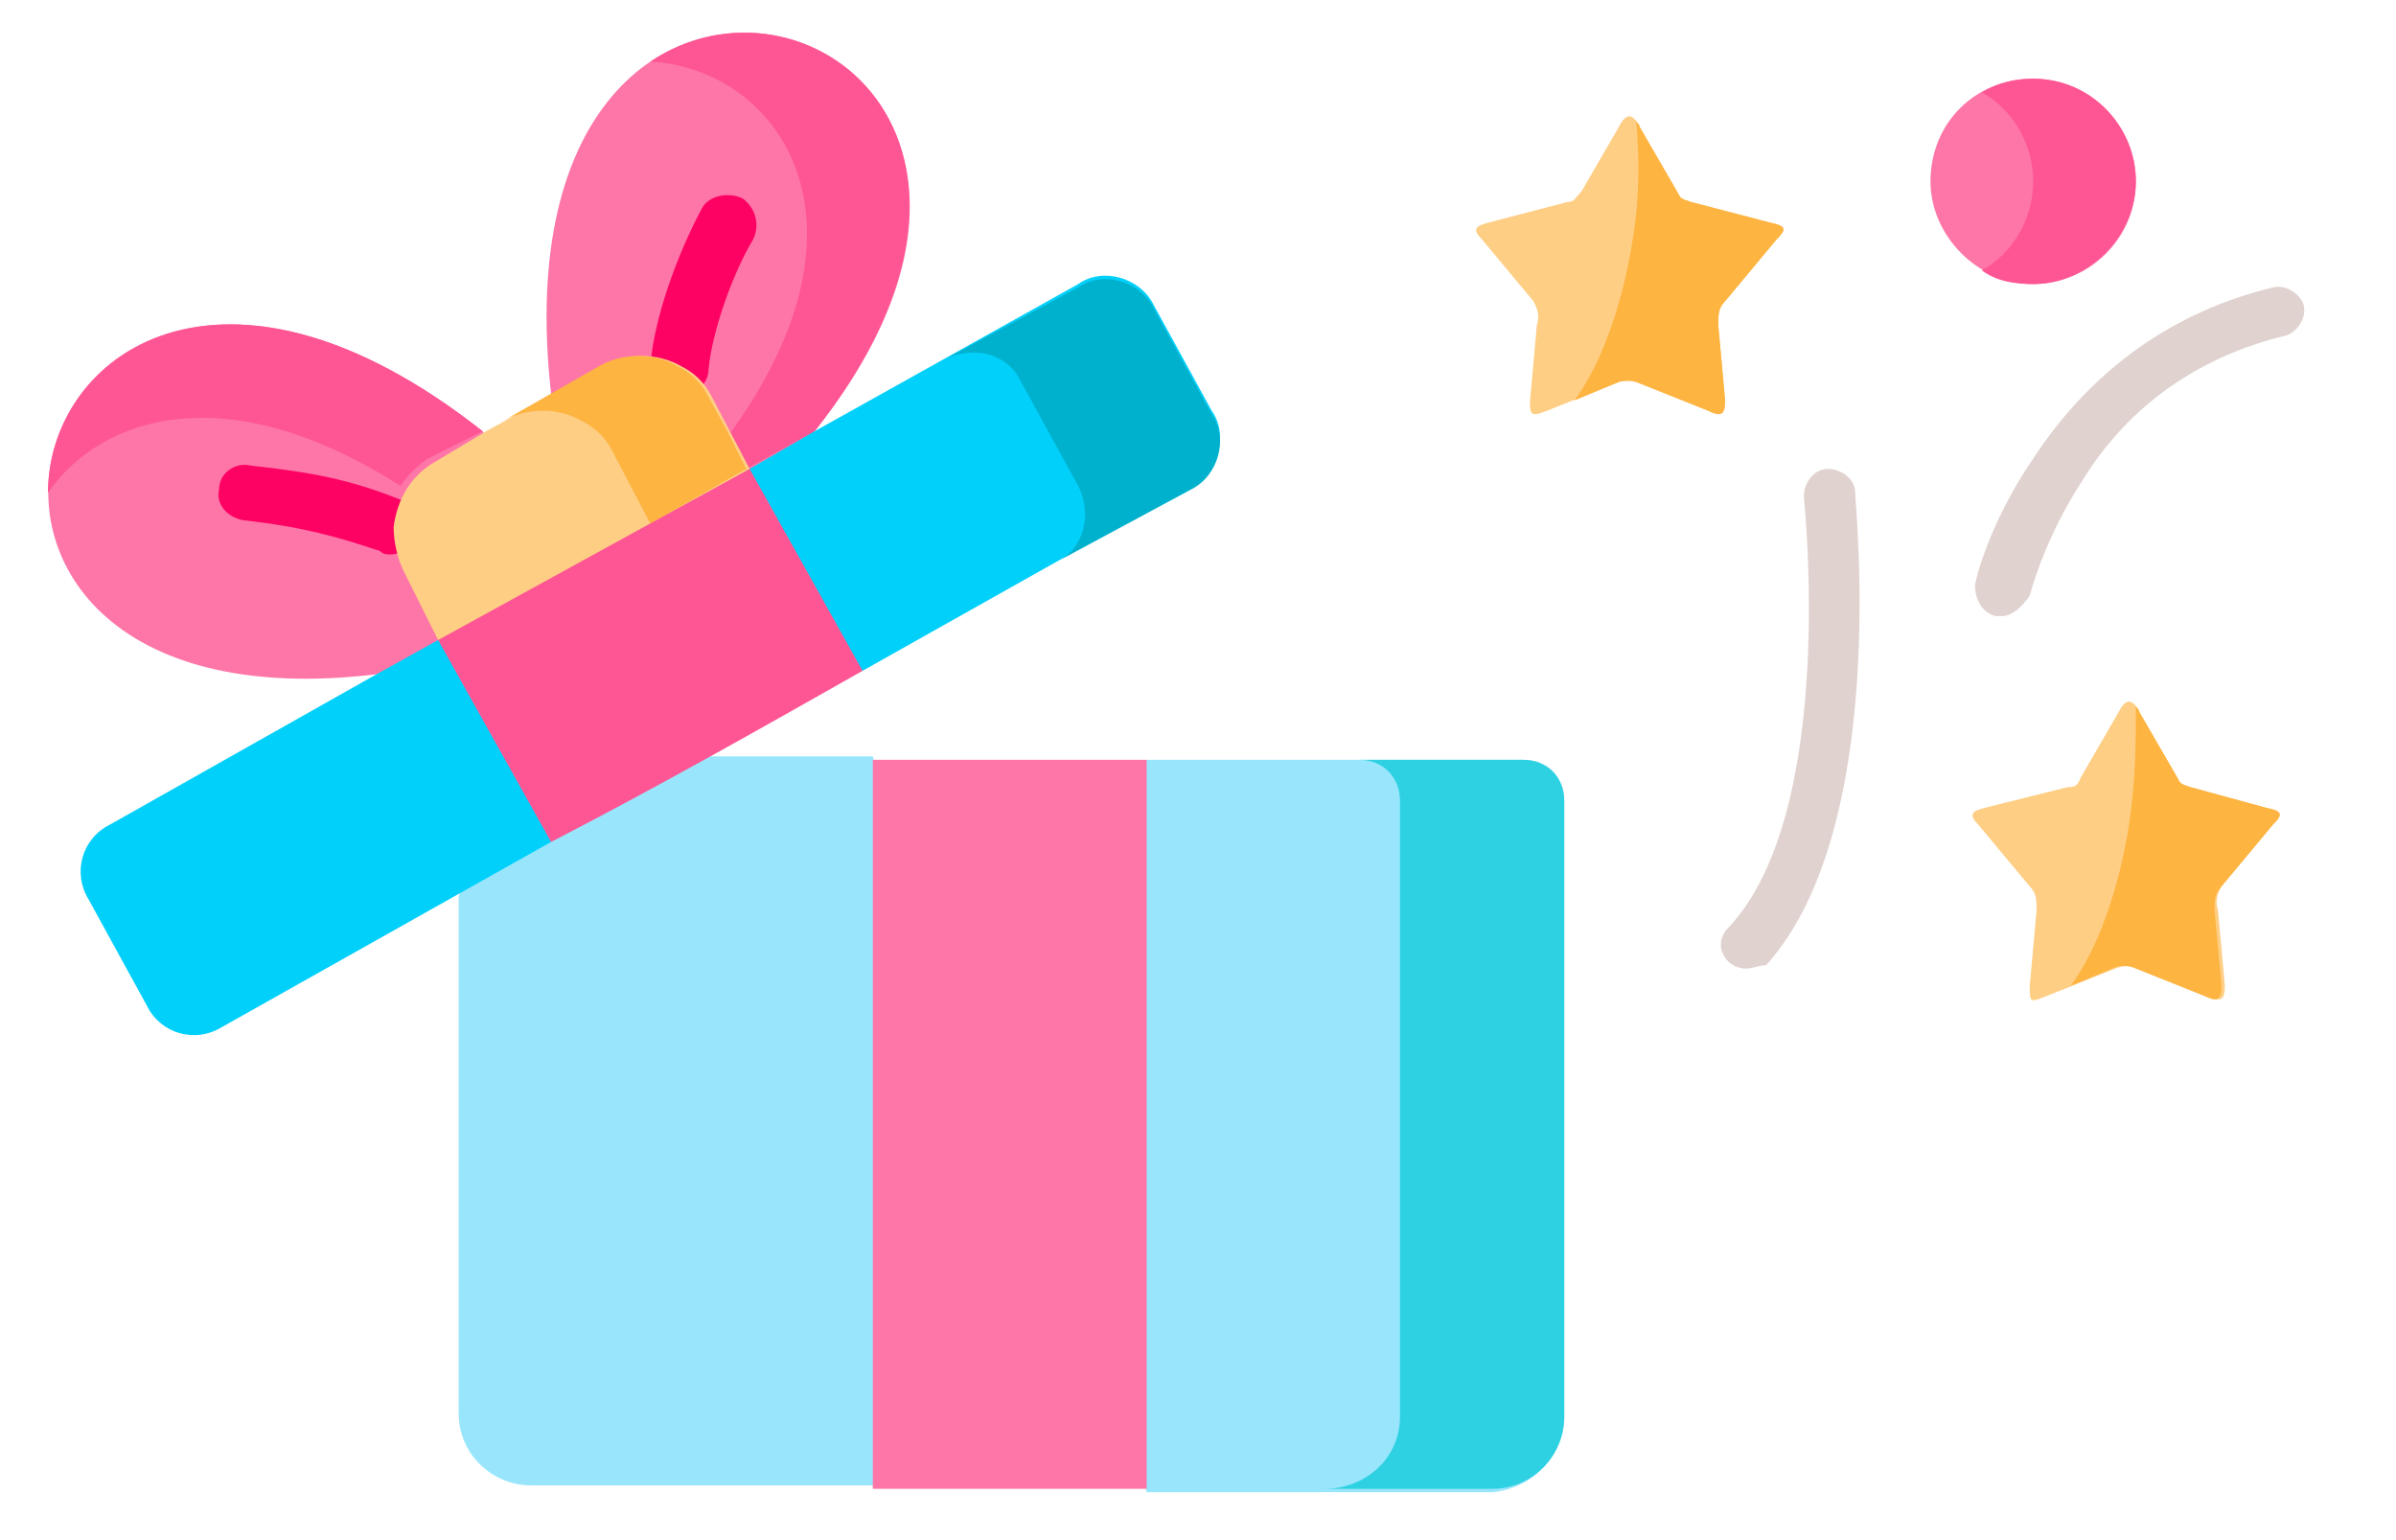
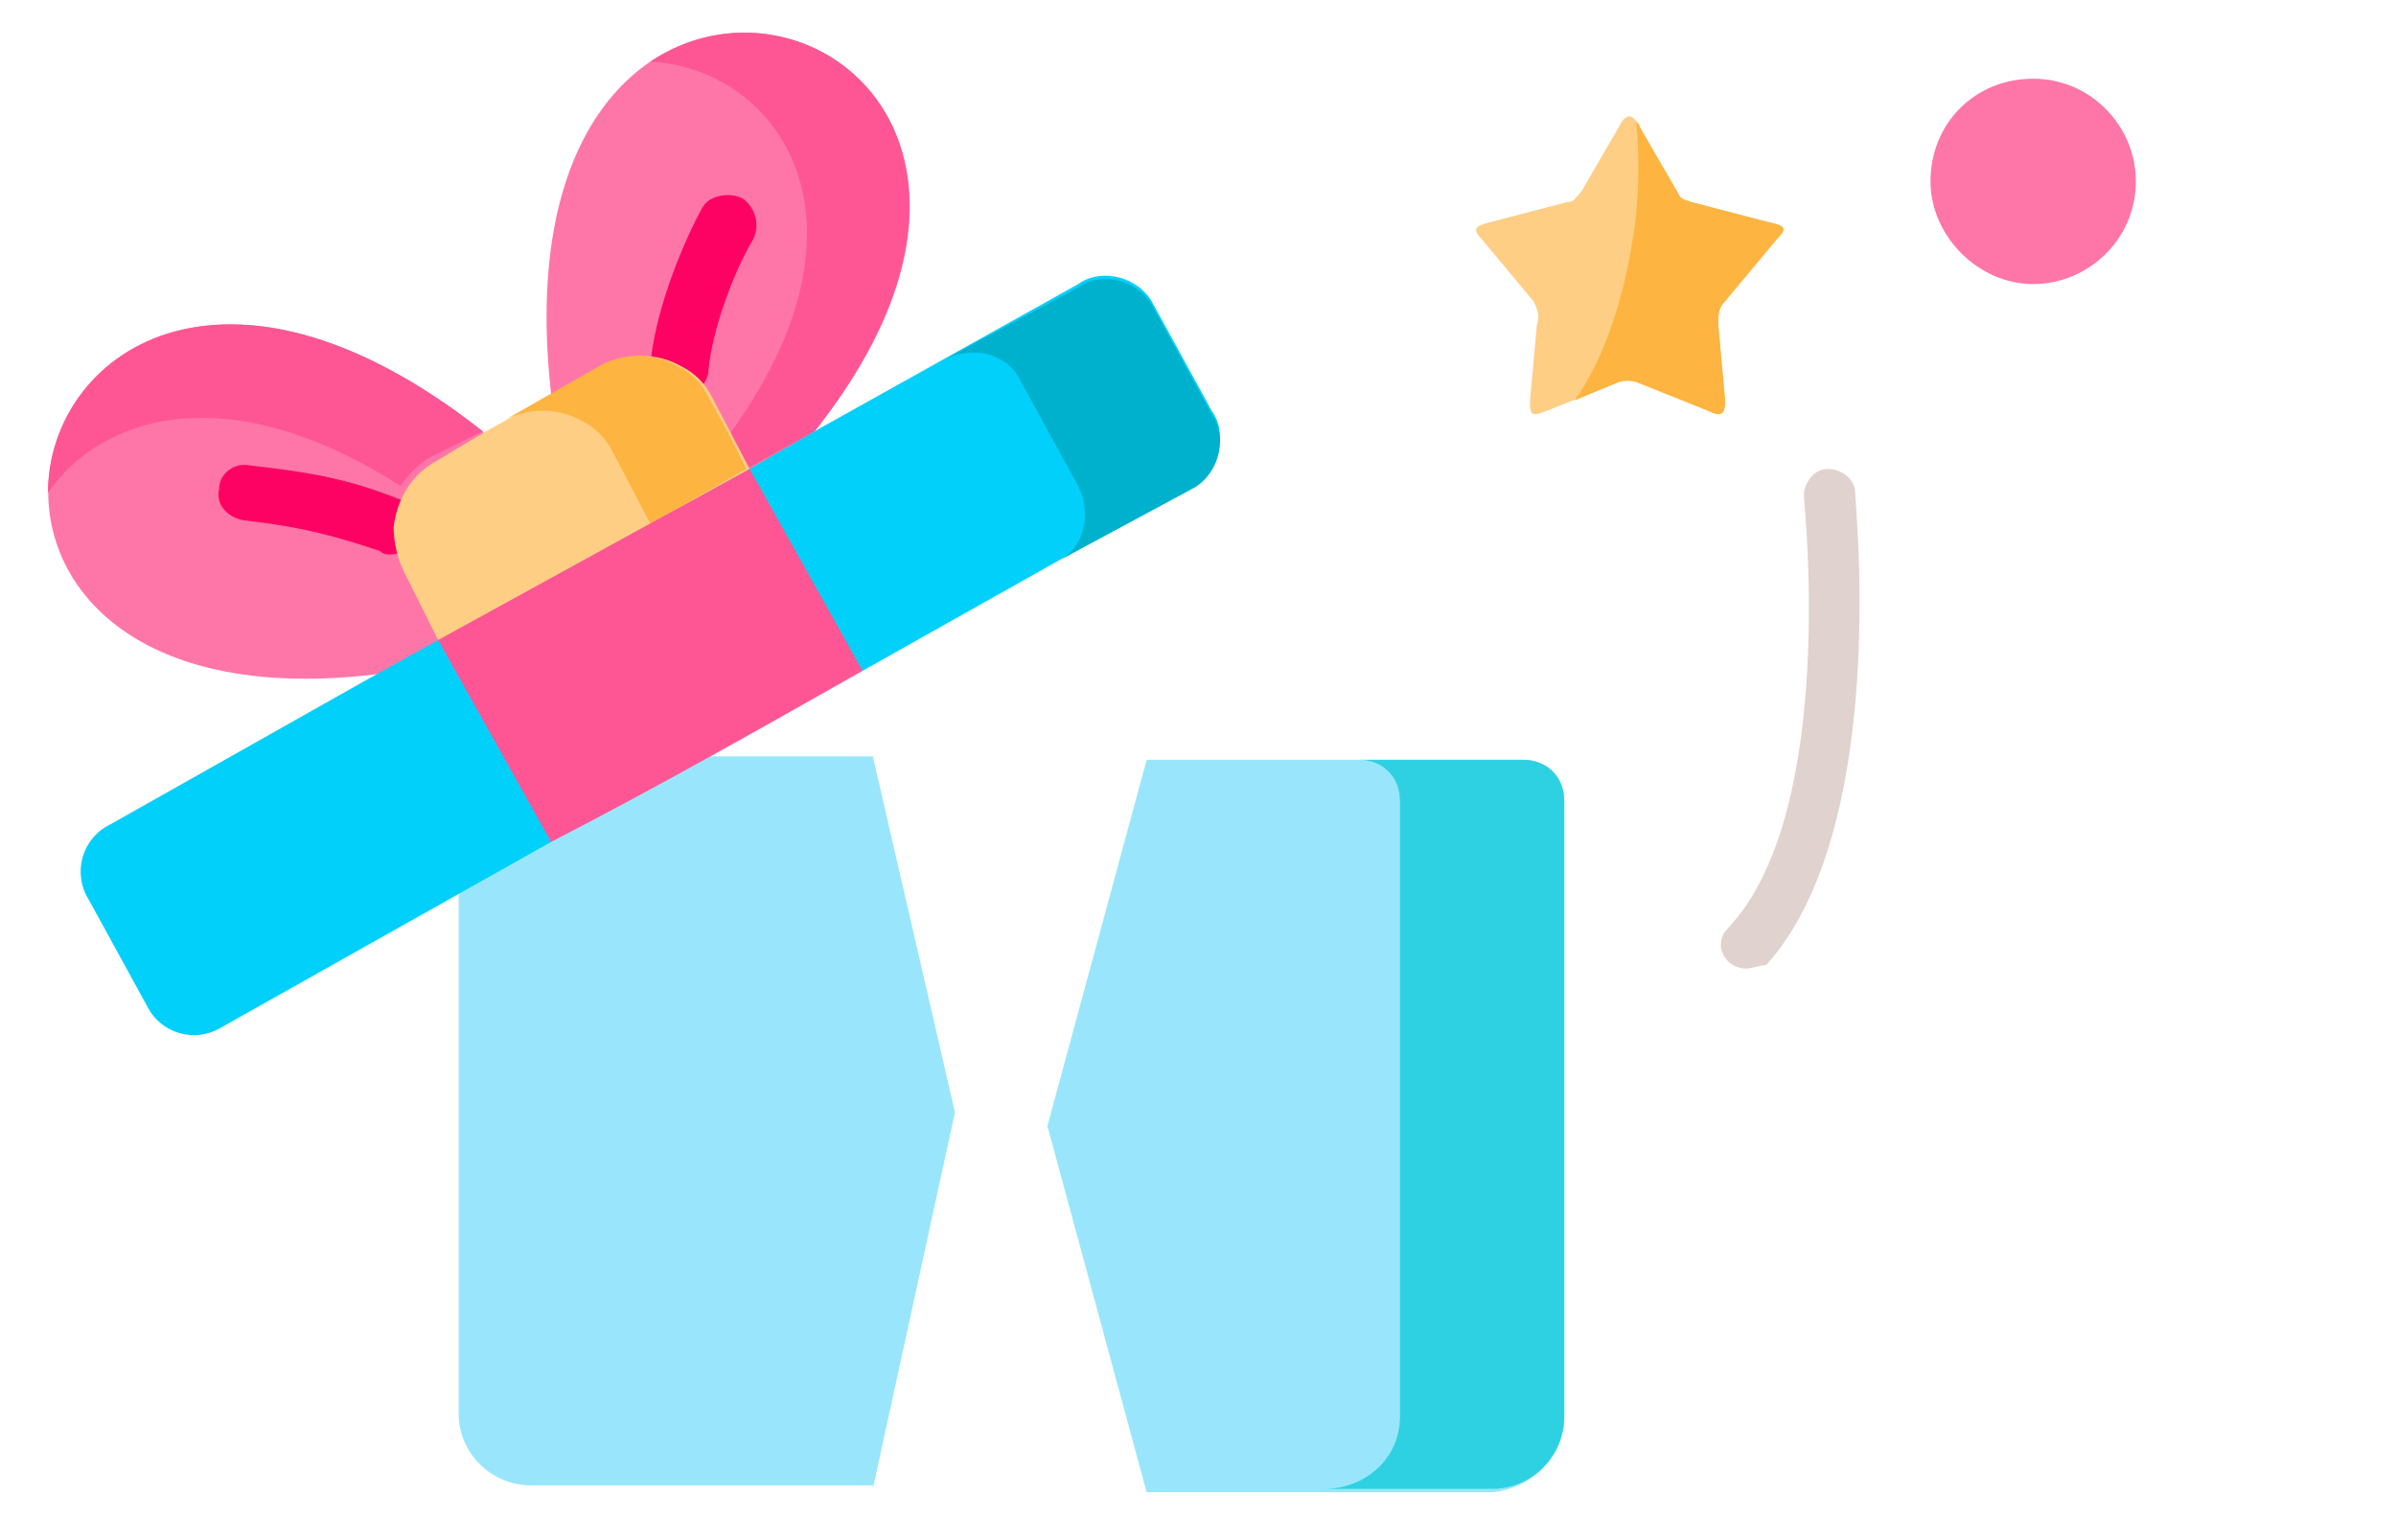
<svg xmlns="http://www.w3.org/2000/svg" version="1.1" id="レイヤー_1" x="0px" y="0px" viewBox="0 0 70 45" style="enable-background:new 0 0 70 45;" xml:space="preserve">
  <style type="text/css">
	.st0{fill-rule:evenodd;clip-rule:evenodd;fill:#FE76A8;}
	.st1{fill-rule:evenodd;clip-rule:evenodd;fill:#99E6FC;}
	.st2{fill-rule:evenodd;clip-rule:evenodd;fill:#FE5694;}
	.st3{fill-rule:evenodd;clip-rule:evenodd;fill:#2ED1E2;}
	.st4{fill:#FE0263;}
	.st5{fill:#E0D2CE;}
	.st6{fill-rule:evenodd;clip-rule:evenodd;fill:#FECE85;}
	.st7{fill-rule:evenodd;clip-rule:evenodd;fill:#FDB440;}
	.st8{fill-rule:evenodd;clip-rule:evenodd;fill:#01D0FB;}
	.st9{fill-rule:evenodd;clip-rule:evenodd;fill:#00B1CD;}
</style>
  <path class="st0" d="M59.4,8.3c1.6,0,3-1.3,3-3c0-1.6-1.3-3-3-3s-3,1.3-3,3C56.4,6.9,57.8,8.3,59.4,8.3L59.4,8.3z M59.4,8.3" />
  <path class="st0" d="M18,18.6l-3.9-6C0.7,2.1-4.7,21.6,11,19.7L18,18.6z M18,18.6" />
  <path class="st0" d="M23.8,12.6c9.8-12.3-9.6-18-7.7-1.1l3.3,5.6L23.8,12.6z M23.8,12.6" />
  <path class="st1" d="M25.5,43.5l2.4-11l-2.4-10.4h-4.9l-6-0.5l-1.2,4.6v15.1c0,1.2,1,2.1,2.1,2.1H25.5z M25.5,43.5" />
  <path class="st1" d="M45.7,41.4v-18c0-0.7-0.5-1.2-1.2-1.2h-11l-2.9,10.7l2.9,10.7h10.1C44.7,43.5,45.7,42.6,45.7,41.4L45.7,41.4z   M45.7,41.4" />
  <path class="st2" d="M23.8,12.6C30.5,4.1,23.5-1.2,19,1.8c3.7,0.2,6.9,4.6,2.3,10.9l0.5,1L23.8,12.6z M23.8,12.6" />
  <path class="st2" d="M14.1,12.6c-7.6-6-12.7-2.2-12.7,1.8C3,12.1,6.7,11,11.7,14.2c0.2-0.3,0.5-0.6,0.8-0.8L14.1,12.6z M14.1,12.6" />
-   <rect x="25.5" y="22.2" class="st0" width="8" height="21.3" />
  <path class="st3" d="M45.7,27.4v-4c0-0.7-0.5-1.2-1.2-1.2h-4.8c0.7,0,1.2,0.5,1.2,1.2v18c0,1.2-1,2.1-2.2,2.1h4.9  c1.2,0,2.1-1,2.1-2.1V27.4z M45.7,27.4" />
-   <path class="st4" d="M11.4,16.2c-0.1,0-0.2,0-0.3-0.1c-1.2-0.4-2.2-0.7-4-0.9c-0.5-0.1-0.8-0.5-0.7-0.9c0-0.5,0.5-0.8,0.9-0.7  c1.8,0.2,2.9,0.4,4.4,1c0.4,0.2,0.7,0.6,0.5,1.1C12,16,11.7,16.2,11.4,16.2L11.4,16.2z M11.4,16.2" />
+   <path class="st4" d="M11.4,16.2c-0.1,0-0.2,0-0.3-0.1c-1.2-0.4-2.2-0.7-4-0.9c-0.5-0.1-0.8-0.5-0.7-0.9c0-0.5,0.5-0.8,0.9-0.7  c1.8,0.2,2.9,0.4,4.4,1c0.4,0.2,0.7,0.6,0.5,1.1C12,16,11.7,16.2,11.4,16.2L11.4,16.2z " />
  <path class="st4" d="M19.8,11.6C19.8,11.6,19.8,11.6,19.8,11.6c-0.5,0-0.9-0.4-0.8-0.9c0.1-1.4,0.8-3.3,1.5-4.6  c0.2-0.4,0.8-0.5,1.2-0.3C22.1,6.1,22.2,6.6,22,7c-0.6,1-1.2,2.7-1.3,3.8C20.7,11.2,20.3,11.6,19.8,11.6L19.8,11.6z M19.8,11.6" />
  <g>
    <path class="st5" d="M51,28.3c-0.2,0-0.4-0.1-0.5-0.2c-0.3-0.3-0.3-0.7,0-1c3.2-3.4,2.2-12.5,2.2-12.6c0-0.4,0.3-0.8,0.7-0.8   c0.4,0,0.8,0.3,0.8,0.7c0,0.4,1,9.8-2.6,13.8C51.4,28.2,51.2,28.3,51,28.3L51,28.3z M51,28.3" />
-     <path class="st5" d="M58.5,18c-0.1,0-0.1,0-0.2,0c-0.4-0.1-0.6-0.5-0.6-0.9c0-0.1,0.4-1.8,1.7-3.7c1.7-2.6,4.1-4.3,7-5   c0.4-0.1,0.8,0.2,0.9,0.5c0.1,0.4-0.2,0.8-0.5,0.9c-2.5,0.6-4.6,2-6,4.3c-1.1,1.7-1.5,3.3-1.5,3.3C59.1,17.7,58.8,18,58.5,18   L58.5,18z M58.5,18" />
  </g>
  <path class="st6" d="M50.4,8.8l1.5-1.8c0.3-0.3,0.3-0.4-0.2-0.5l-2.3-0.6c-0.3-0.1-0.3-0.1-0.4-0.3l-1.1-1.9c-0.2-0.4-0.4-0.4-0.6,0  l-1.1,1.9C46,5.8,46,5.9,45.8,5.9l-2.3,0.6c-0.4,0.1-0.5,0.2-0.2,0.5l1.5,1.8C44.9,9,45,9.2,44.9,9.5l-0.2,2.2c0,0.4,0,0.5,0.5,0.3  l2-0.8c0.2-0.1,0.5-0.1,0.7,0l2,0.8c0.4,0.2,0.5,0.1,0.5-0.3l-0.2-2.2C50.2,9.2,50.2,9,50.4,8.8L50.4,8.8z M50.4,8.8" />
  <path class="st7" d="M47.7,7c-0.3,1.9-0.9,3.6-1.7,4.7l1.2-0.5c0.2-0.1,0.5-0.1,0.7,0l2,0.8c0.4,0.2,0.5,0.1,0.5-0.3l-0.2-2.2  c0-0.3,0-0.5,0.2-0.7l1.5-1.8c0.3-0.3,0.3-0.4-0.2-0.5l-2.3-0.6c-0.3-0.1-0.3-0.1-0.4-0.3l-1.1-1.9c0-0.1-0.1-0.1-0.1-0.2  C47.9,4.6,47.9,5.8,47.7,7L47.7,7z M47.7,7" />
-   <path class="st6" d="M64.9,25.9l1.5-1.8c0.3-0.3,0.3-0.4-0.2-0.5L64,23c-0.3-0.1-0.3-0.1-0.4-0.3l-1.1-1.9c-0.2-0.4-0.4-0.4-0.6,0  l-1.1,1.9c-0.1,0.2-0.1,0.3-0.4,0.3L58,23.6c-0.4,0.1-0.5,0.2-0.2,0.5l1.5,1.8c0.2,0.2,0.2,0.4,0.2,0.7l-0.2,2.2  c0,0.5,0,0.5,0.5,0.3l2-0.8c0.2-0.1,0.5-0.1,0.7,0l2,0.8c0.4,0.2,0.5,0.1,0.5-0.3l-0.2-2.2C64.7,26.3,64.8,26.1,64.9,25.9L64.9,25.9  z M64.9,25.9" />
-   <path class="st7" d="M62.2,24.1c-0.3,1.9-0.9,3.6-1.7,4.7l1.2-0.5c0.2-0.1,0.5-0.1,0.7,0l2,0.8c0.4,0.2,0.5,0.1,0.5-0.3l-0.2-2.2  c0-0.3,0-0.5,0.2-0.7l1.5-1.8c0.3-0.3,0.3-0.4-0.2-0.5L64,23c-0.3-0.1-0.3-0.1-0.4-0.3l-1.1-1.9c0-0.1-0.1-0.1-0.1-0.2  C62.4,21.6,62.4,22.8,62.2,24.1L62.2,24.1z M62.2,24.1" />
-   <path class="st2" d="M62.4,5.3c0-1.6-1.3-3-3-3c-0.5,0-1,0.1-1.5,0.4c0.9,0.5,1.5,1.5,1.5,2.6c0,1.1-0.6,2.1-1.5,2.6  c0.4,0.3,0.9,0.4,1.5,0.4C61,8.3,62.4,6.9,62.4,5.3L62.4,5.3z M62.4,5.3" />
  <path class="st6" d="M12.8,18.7l5.5-1l3.6-4l-1.1-2.1c-0.2-0.4-0.5-0.7-0.9-0.9c-0.7-0.4-1.6-0.4-2.3,0l-1.4,0.8l-2,1.1l-1.5,0.9  c-0.7,0.4-1.1,1.1-1.2,1.9c0,0.4,0.1,0.9,0.3,1.3L12.8,18.7z M12.8,18.7" />
  <path class="st8" d="M25.2,19.6l9.6-5.4c0.8-0.4,1.1-1.5,0.6-2.2l-1.7-3.1c-0.4-0.8-1.5-1.1-2.2-0.6l-7.7,4.3l-1.9,1.1v4L25.2,19.6z   M25.2,19.6" />
  <path class="st8" d="M6.5,30l9.6-5.4l0.3-4l-3.6-1.9l-1.8,1l-7.8,4.4c-0.8,0.4-1.1,1.4-0.6,2.2l1.7,3.1C4.7,30.2,5.7,30.5,6.5,30  L6.5,30z M6.5,30" />
  <path class="st7" d="M21.3,12.7l-0.6-1.1c-0.2-0.4-0.5-0.7-0.9-0.9c-0.7-0.4-1.6-0.4-2.3,0l-1.4,0.8l-1.4,0.8c0.7-0.4,1.6-0.4,2.3,0  c0.4,0.2,0.7,0.5,0.9,0.9l1.1,2.1l2.8-1.6L21.3,12.7z M21.3,12.7" />
  <path class="st9" d="M34.8,14.3c0.8-0.4,1.1-1.5,0.6-2.2l-1.7-3.1c-0.4-0.8-1.5-1.1-2.2-0.6l-3.9,2.1c0.8-0.4,1.8-0.2,2.2,0.6  l1.7,3.1c0.4,0.8,0.2,1.8-0.6,2.2L34.8,14.3z M34.8,14.3" />
  <path class="st2" d="M25.2,19.6l-3.3-5.9l-9.1,5l3.3,5.9C19.2,23,22.2,21.3,25.2,19.6L25.2,19.6z M25.2,19.6" />
</svg>